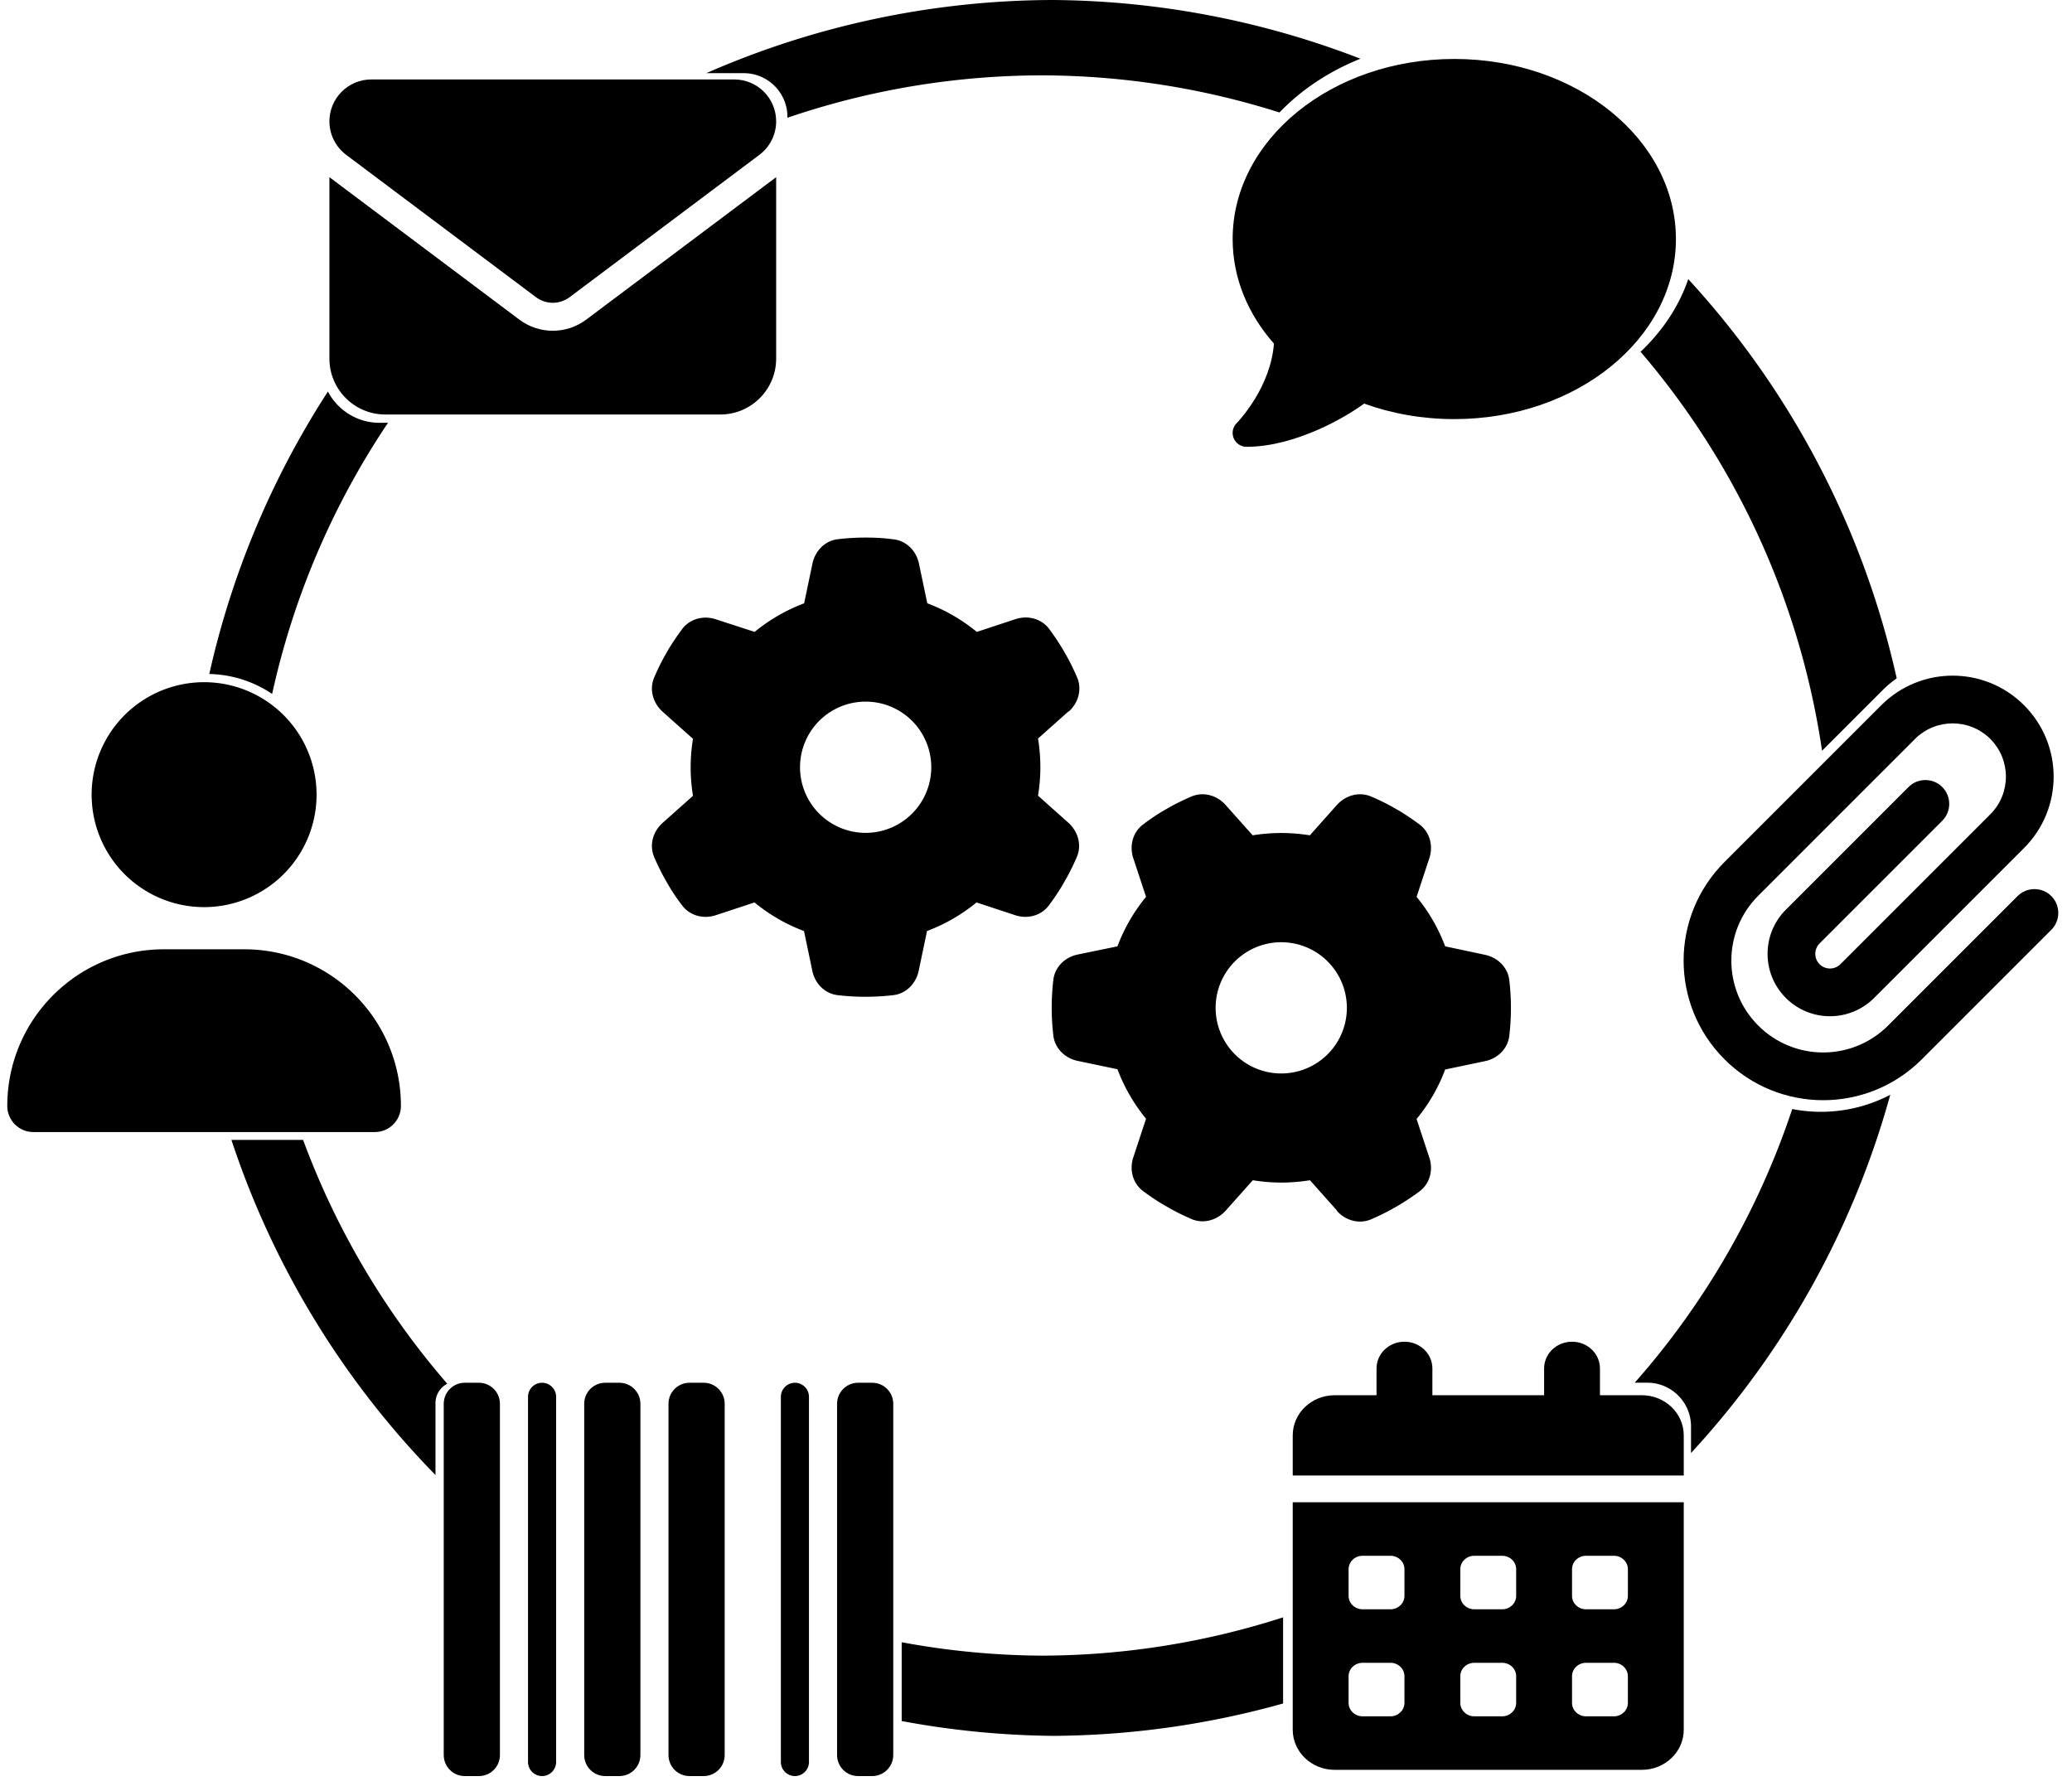
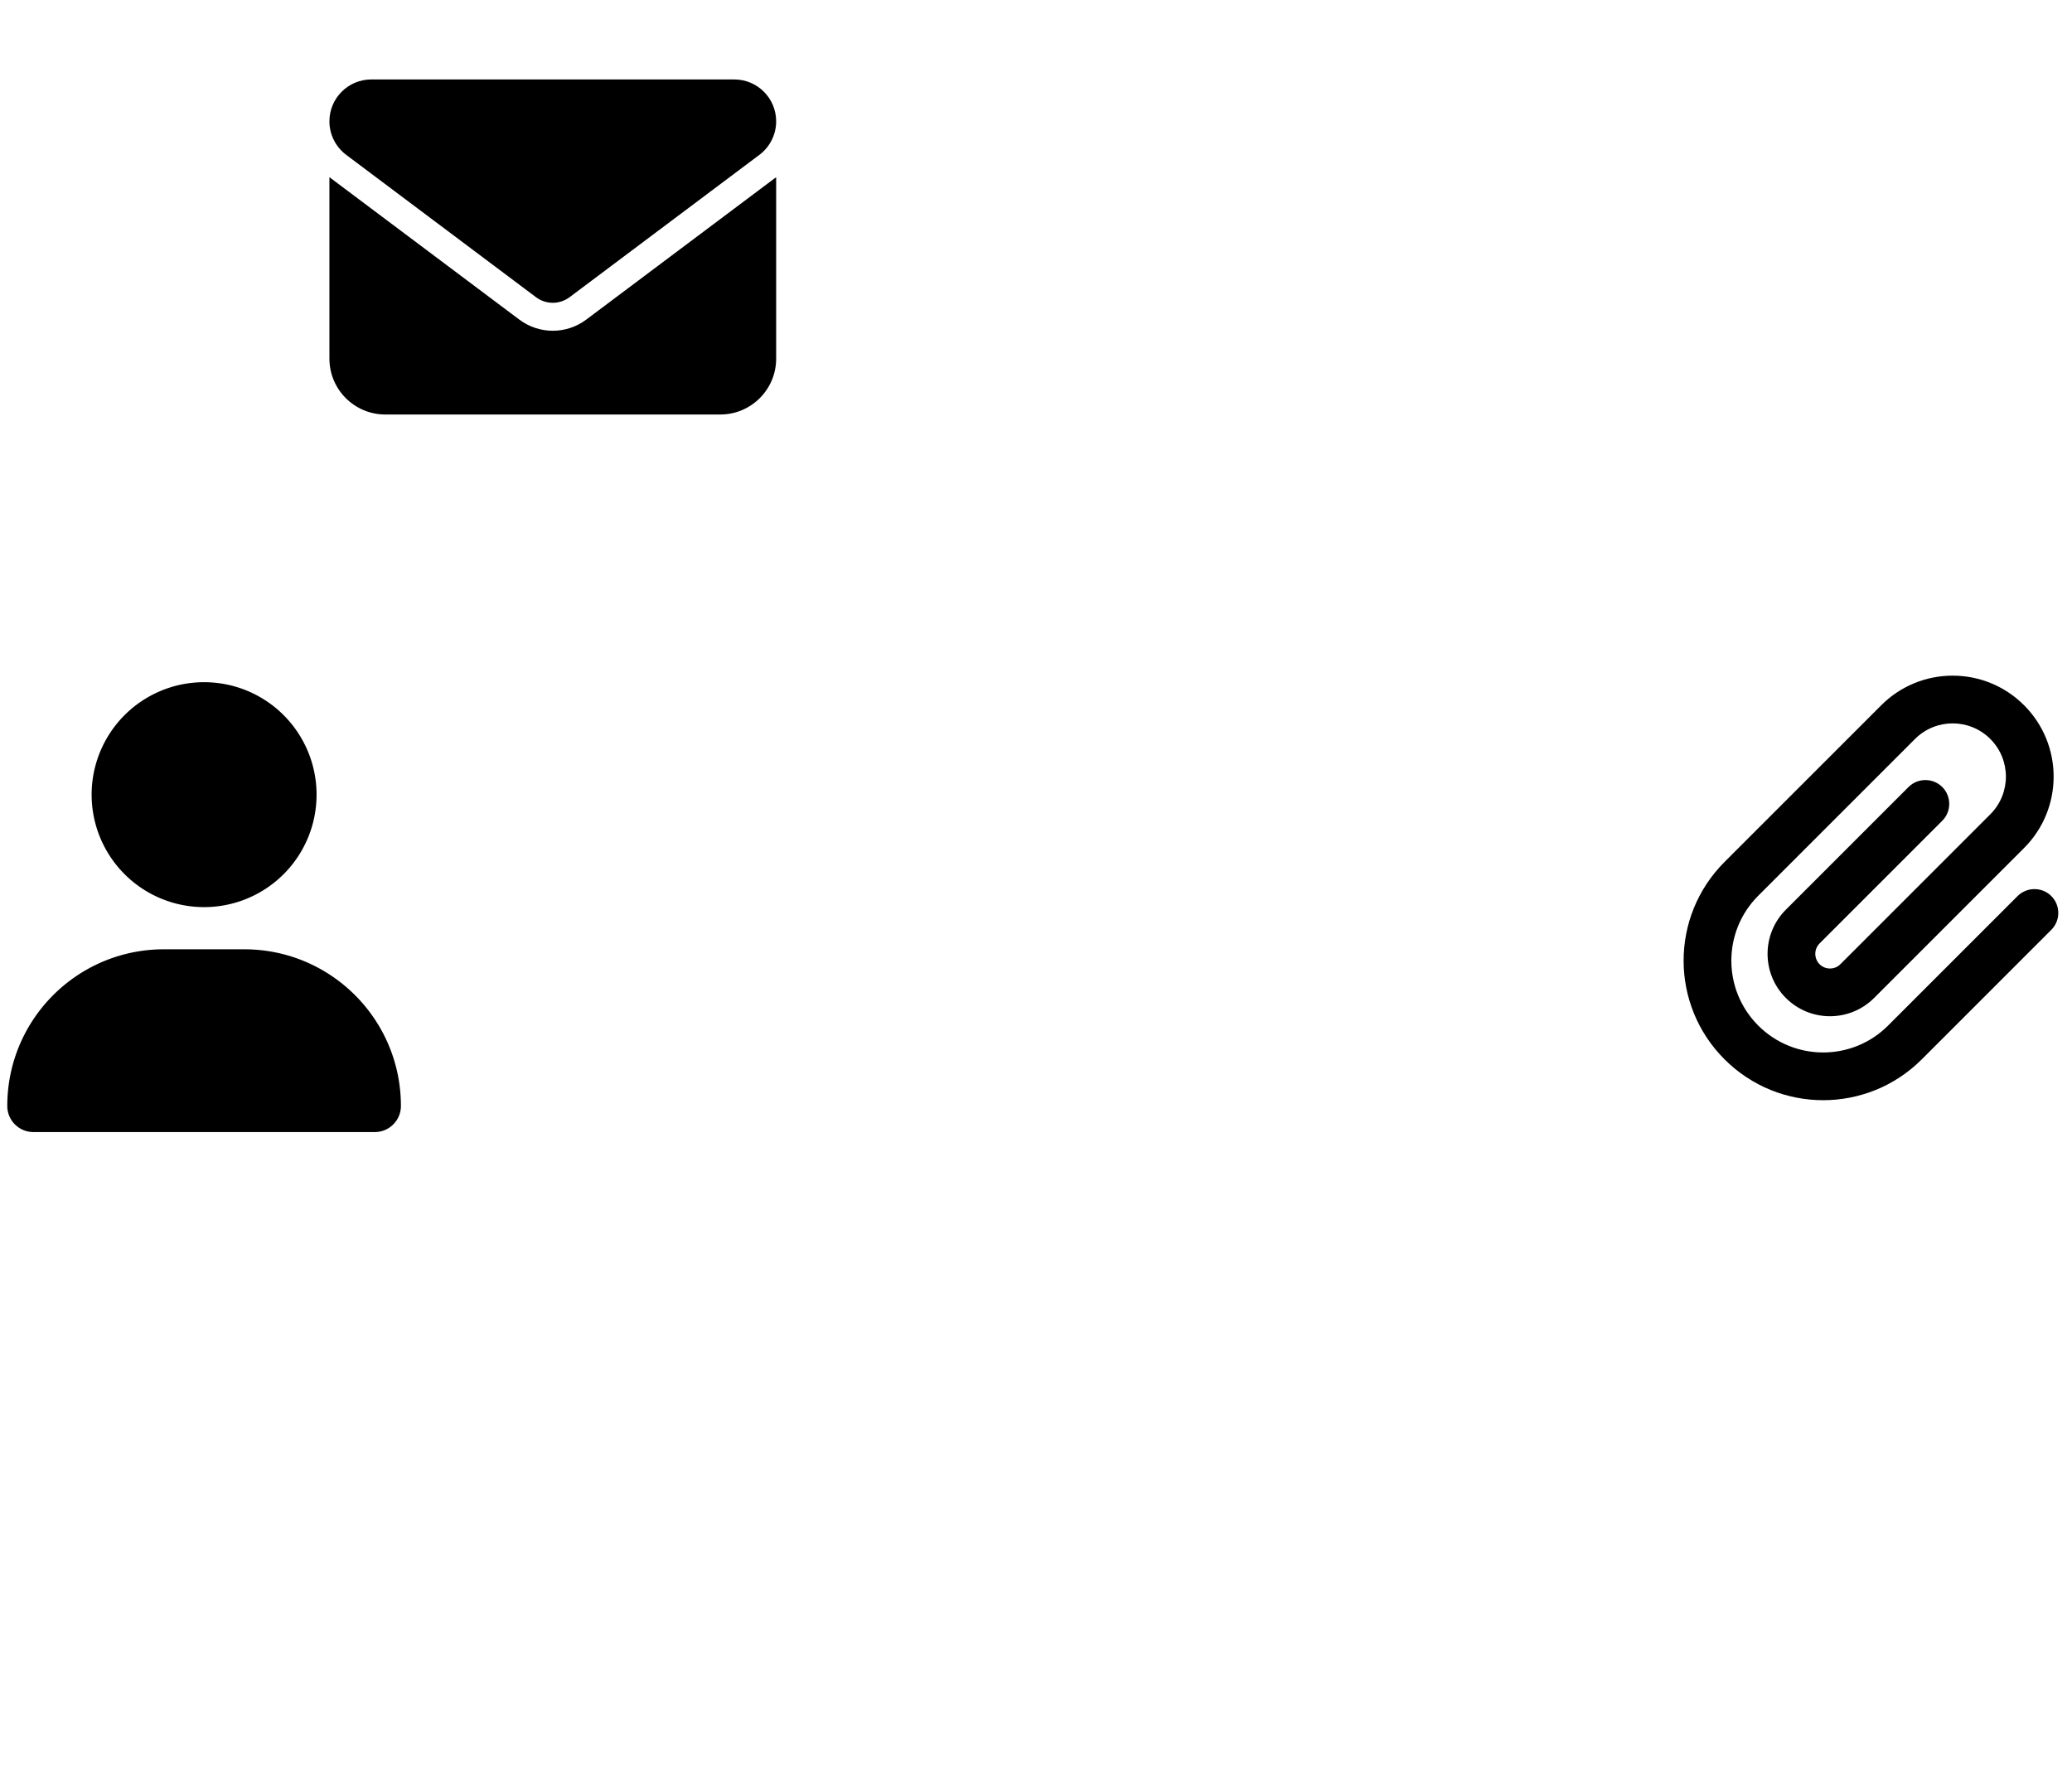
<svg xmlns="http://www.w3.org/2000/svg" xmlns:ns1="http://sodipodi.sourceforge.net/DTD/sodipodi-0.dtd" xmlns:ns2="http://www.inkscape.org/namespaces/inkscape" viewBox="0 0 2275.606 1966.659" version="1.1" id="svg1051" ns1:docname="gestao.svg" ns2:version="1.2 (dc2aedaf03, 2022-05-15)" width="2275.606" height="1966.659">
  <defs id="defs1055" />
  <ns1:namedview id="namedview1053" pagecolor="#ffffff" bordercolor="#000000" borderopacity="0.25" ns2:showpageshadow="2" ns2:pageopacity="0.0" ns2:pagecheckerboard="0" ns2:deskcolor="#d1d1d1" showgrid="false" ns2:zoom="0.13240989" ns2:cx="1714.3735" ns2:cy="811.8729" ns2:window-width="1920" ns2:window-height="967" ns2:window-x="-11" ns2:window-y="-11" ns2:window-maximized="1" ns2:current-layer="svg1051" />
-   <path id="path2301" style="fill:#000000;fill-opacity:1" d="M 1156.172 0 A 953.241 953.241 0 0 0 775.697 80.355 L 816.793 80.355 C 843.293 80.355 864.793 101.856 864.793 128.355 C 864.793 128.692 864.741 129.02 864.734 129.355 A 867.797 867.797 0 0 1 1142.82 82.773 A 867.797 867.797 0 0 1 1405.213 123.537 C 1428.873 98.794 1459.232 78.508 1494.115 64.492 A 953.241 953.241 0 0 0 1156.172 0 z M 1854.141 306.559 C 1843.991 336.39 1825.884 363.514 1801.77 386.352 A 867.797 867.797 0 0 1 2001.092 824.525 L 2068.123 757.494 C 2072.816 752.801 2077.867 748.712 2083.09 744.971 A 953.241 953.241 0 0 0 1854.141 306.559 z M 360.135 430.025 A 953.241 953.241 0 0 0 229.852 740.246 A 128 128 0 0 1 298.879 762.141 A 867.797 867.797 0 0 1 426.135 464.355 L 416.793 464.355 C 392.203 464.355 370.849 450.408 360.135 430.025 z M 2075.996 1202.379 C 2042.642 1219.897 2004.538 1225.112 1968.353 1218.029 A 867.797 867.797 0 0 1 1795.373 1518.598 L 1809.186 1518.598 C 1835.686 1518.598 1857.186 1540.098 1857.186 1566.598 L 1857.186 1595.83 A 953.241 953.241 0 0 0 2075.996 1202.379 z M 254.168 1251.963 A 953.241 953.241 0 0 0 478.289 1620.01 L 478.289 1540.934 C 478.289 1531.654 483.556 1523.733 491.223 1519.736 A 867.797 867.797 0 0 1 332.9 1251.963 L 254.168 1251.963 z M 1409.186 1776.305 A 867.797 867.797 0 0 1 1142.82 1818.367 A 867.797 867.797 0 0 1 990.289 1803.656 L 990.289 1890.205 A 953.241 953.241 0 0 0 1156.172 1906.482 A 953.241 953.241 0 0 0 1409.186 1870.912 L 1409.186 1776.305 z " />
-   <path d="m 1542.464,1473.594 c 16.967,0 30.674,13.132 30.674,29.387 v 29.387 h 122.698 v -29.387 c 0,-16.255 13.708,-29.387 30.674,-29.387 16.967,0 30.674,13.132 30.674,29.387 v 29.387 h 46.012 c 25.402,0 46.012,19.745 46.012,44.081 v 44.081 H 1419.766 v -44.081 c 0,-24.336 20.61,-44.081 46.012,-44.081 h 46.012 v -29.387 c 0,-16.255 13.708,-29.387 30.674,-29.387 z m -122.698,176.323 h 429.443 v 249.791 c 0,24.336 -20.61,44.081 -46.012,44.081 h -337.42 c -25.402,0 -46.012,-19.744 -46.012,-44.081 z m 61.349,73.468 v 29.387 c 0,8.081 6.902,14.694 15.337,14.694 h 30.675 c 8.435,0 15.337,-6.612 15.337,-14.694 v -29.387 c 0,-8.082 -6.902,-14.694 -15.337,-14.694 h -30.675 c -8.435,0 -15.337,6.612 -15.337,14.694 z m 122.698,0 v 29.387 c 0,8.081 6.902,14.694 15.337,14.694 h 30.674 c 8.436,0 15.337,-6.612 15.337,-14.694 v -29.387 c 0,-8.082 -6.902,-14.694 -15.337,-14.694 h -30.674 c -8.435,0 -15.337,6.612 -15.337,14.694 z m 138.035,-14.694 c -8.435,0 -15.337,6.612 -15.337,14.694 v 29.387 c 0,8.081 6.902,14.694 15.337,14.694 h 30.675 c 8.435,0 15.337,-6.612 15.337,-14.694 v -29.387 c 0,-8.082 -6.902,-14.694 -15.337,-14.694 z m -260.733,132.242 v 29.387 c 0,8.081 6.902,14.694 15.337,14.694 h 30.675 c 8.435,0 15.337,-6.612 15.337,-14.694 v -29.387 c 0,-8.081 -6.902,-14.694 -15.337,-14.694 h -30.675 c -8.435,0 -15.337,6.612 -15.337,14.694 z m 138.035,-14.694 c -8.435,0 -15.337,6.612 -15.337,14.694 v 29.387 c 0,8.081 6.902,14.694 15.337,14.694 h 30.674 c 8.435,0 15.337,-6.612 15.337,-14.694 v -29.387 c 0,-8.081 -6.902,-14.694 -15.337,-14.694 z m 107.361,14.694 v 29.387 c 0,8.081 6.902,14.694 15.337,14.694 h 30.675 c 8.435,0 15.337,-6.612 15.337,-14.694 v -29.387 c 0,-8.081 -6.902,-14.694 -15.337,-14.694 h -30.675 c -8.435,0 -15.337,6.612 -15.337,14.694 z" id="path1049" style="stroke-width:0.938" />
  <path d="m 2185.9,811.598 c -22.831,-22.831 -59.885,-22.831 -82.716,0 l -172.169,172.169 c -39.393,39.393 -39.393,103.208 0,142.601 39.393,39.393 103.208,39.393 142.601,0 l 142.227,-142.227 c 10.199,-10.199 26.855,-10.199 37.054,0 10.199,10.199 10.199,26.855 0,37.054 l -142.227,142.226 c -59.885,59.885 -156.823,59.885 -216.708,0 -59.885,-59.885 -59.885,-156.823 0,-216.708 L 2066.13,774.544 c 43.323,-43.323 113.501,-43.323 156.823,0 43.323,43.323 43.323,113.501 0,156.824 l -164.683,164.683 c -26.761,26.761 -70.178,26.761 -96.939,0 -26.761,-26.761 -26.761,-70.178 0,-96.939 l 134.741,-134.741 c 10.199,-10.199 26.855,-10.199 37.054,0 10.199,10.199 10.199,26.855 0,37.054 l -134.741,134.741 c -6.269,6.269 -6.269,16.562 0,22.831 6.269,6.269 16.562,6.269 22.831,0 l 164.683,-164.683 c 22.831,-22.831 22.831,-59.885 0,-82.716 z" id="path1927" style="stroke-width:0.936" />
  <path d="m 224.156,996.278 a 123.518,123.518 0 1 0 0,-247.036 123.518,123.518 0 1 0 0,247.036 z m -44.1,46.319 C 85.006,1042.598 8,1119.603 8,1214.654 c 0,15.826 12.834,28.66 28.66,28.66 h 374.993 c 15.826,0 28.66,-12.834 28.66,-28.66 0,-95.051 -77.006,-172.057 -172.057,-172.057 z" id="path2082" style="stroke-width:0.965" />
-   <path d="m 1840.601,262.523 c 0,109.25 -108.965,197.772 -243.412,197.772 -35.276,0 -68.745,-6.085 -98.981,-17.02 -11.315,8.272 -29.761,19.587 -51.63,29.095 -22.82,9.889 -50.299,18.351 -77.588,18.351 -6.18,0 -11.695,-3.708 -14.072,-9.413 -2.377,-5.705 -1.046,-12.171 3.233,-16.544 v 0 0 0 0 l 0.285,-0.285 c 0.285,-0.285 0.666,-0.666 1.236,-1.331 1.046,-1.141 2.662,-2.948 4.659,-5.42 3.898,-4.754 9.128,-11.79 14.453,-20.538 9.508,-15.784 18.541,-36.512 20.348,-59.807 -28.525,-32.328 -45.355,-71.978 -45.355,-114.86 0,-109.25 108.965,-197.772 243.412,-197.772 134.447,0 243.412,88.522 243.412,197.772 z" id="path1182" style="stroke-width:0.951" />
  <path d="m 407.785,87.257 c -25.394,0 -45.997,20.603 -45.997,45.997 0,14.47 6.804,28.078 18.399,36.798 l 208.522,156.391 c 10.924,8.145 25.874,8.145 36.798,0 L 834.028,170.052 c 11.595,-8.72 18.399,-22.328 18.399,-36.798 0,-25.394 -20.603,-45.997 -45.997,-45.997 z M 361.788,194.584 v 199.322 c 0,33.827 27.503,61.33 61.33,61.33 h 367.979 c 33.827,0 61.33,-27.503 61.33,-61.33 V 194.584 L 643.905,350.976 c -21.849,16.387 -51.747,16.387 -73.596,0 z" id="path1462" style="stroke-width:0.958" />
-   <path d="m 1173.677,781.543 c 10.66,-9.459 14.864,-24.323 9.309,-37.536 -3.453,-7.958 -7.207,-15.765 -11.411,-23.272 l -4.654,-8.108 c -4.504,-7.507 -9.459,-14.864 -14.714,-21.921 -8.558,-11.411 -23.573,-15.165 -37.086,-10.66 l -42.341,13.963 c -16.066,-13.213 -34.533,-24.023 -54.352,-31.38 l -9.159,-43.542 c -2.853,-13.963 -13.663,-25.074 -27.777,-26.726 -9.91,-1.351 -19.969,-1.952 -30.179,-1.952 h -1.051 c -10.21,0 -20.27,0.601 -30.179,1.802 -14.114,1.652 -24.924,12.912 -27.777,26.726 l -9.159,43.692 c -19.969,7.507 -38.287,18.168 -54.352,31.38 l -42.491,-13.813 c -13.513,-4.504 -28.527,-0.751 -37.086,10.66 -5.255,7.057 -10.21,14.414 -14.864,21.921 l -4.504,7.958 c -4.204,7.507 -7.958,15.315 -11.411,23.423 -5.555,13.063 -1.351,27.927 9.309,37.536 l 33.332,29.729 c -1.652,10.06 -2.552,20.57 -2.552,31.23 0,10.66 0.901,21.17 2.552,31.38 L 727.747,903.761 c -10.66,9.459 -14.864,24.323 -9.309,37.536 3.453,7.958 7.207,15.765 11.411,23.423 l 4.504,7.808 c 4.504,7.657 9.459,14.864 14.864,21.921 8.558,11.411 23.573,15.165 37.086,10.66 l 42.341,-13.963 c 16.065,13.213 34.533,24.023 54.352,31.38 l 9.159,43.692 c 2.853,13.963 13.663,25.074 27.777,26.726 10.06,1.201 20.27,1.802 30.63,1.802 10.36,0 20.57,-0.601 30.63,-1.802 14.114,-1.651 24.924,-12.912 27.777,-26.726 l 9.159,-43.692 c 19.969,-7.507 38.287,-18.168 54.352,-31.38 l 42.341,13.963 c 13.513,4.504 28.527,0.751 37.086,-10.66 5.255,-7.057 10.21,-14.264 14.714,-21.921 l 4.654,-8.108 c 4.204,-7.507 7.958,-15.315 11.411,-23.272 5.555,-13.063 1.351,-27.927 -9.309,-37.536 l -33.332,-29.729 c 1.652,-10.21 2.552,-20.72 2.552,-31.38 0,-10.66 -0.901,-21.17 -2.552,-31.38 l 33.332,-29.729 z m -295.034,61.109 a 72.069,72.069 0 1 1 144.139,0 72.069,72.069 0 1 1 -144.139,0 z M 1468.261,1329.872 c 9.459,10.66 24.323,14.864 37.536,9.309 7.958,-3.453 15.765,-7.207 23.273,-11.411 l 8.108,-4.654 c 7.507,-4.504 14.864,-9.459 21.921,-14.714 11.411,-8.558 15.165,-23.573 10.66,-37.086 l -13.963,-42.341 c 13.213,-16.066 24.023,-34.533 31.38,-54.352 l 43.692,-9.159 c 13.963,-2.853 25.074,-13.663 26.726,-27.777 1.201,-10.06 1.802,-20.27 1.802,-30.63 0,-10.36 -0.601,-20.57 -1.802,-30.63 -1.652,-14.114 -12.912,-24.924 -26.726,-27.777 l -43.692,-9.309 c -7.507,-19.969 -18.168,-38.287 -31.38,-54.352 l 13.963,-42.341 c 4.504,-13.513 0.751,-28.528 -10.66,-37.086 -7.057,-5.255 -14.414,-10.21 -21.921,-14.864 l -7.958,-4.504 c -7.507,-4.204 -15.315,-7.958 -23.423,-11.411 -13.063,-5.555 -27.927,-1.351 -37.536,9.309 l -29.729,33.332 c -10.21,-1.652 -20.72,-2.552 -31.38,-2.552 -10.66,0 -21.17,0.901 -31.38,2.552 l -29.729,-33.332 c -9.459,-10.66 -24.323,-14.864 -37.536,-9.309 -7.958,3.453 -15.765,7.207 -23.423,11.411 l -7.808,4.504 c -7.657,4.504 -14.864,9.459 -21.921,14.864 -11.411,8.558 -15.165,23.573 -10.66,37.086 l 13.963,42.341 c -13.213,16.065 -24.023,34.533 -31.38,54.352 l -43.692,9.009 c -13.963,2.853 -25.074,13.663 -26.726,27.777 -1.201,10.06 -1.802,20.27 -1.802,30.63 0,10.36 0.601,20.57 1.802,30.63 1.651,14.114 12.912,24.924 26.726,27.777 l 43.692,9.159 c 7.507,19.969 18.168,38.287 31.38,54.352 l -13.963,42.341 c -4.504,13.513 -0.751,28.527 10.66,37.086 7.057,5.255 14.264,10.21 21.921,14.714 l 8.108,4.654 c 7.507,4.204 15.315,7.958 23.272,11.411 13.063,5.555 27.927,1.351 37.536,-9.309 l 29.729,-33.332 c 10.21,1.652 20.72,2.552 31.38,2.552 10.66,0 21.17,-0.901 31.38,-2.552 l 29.729,33.332 z m -61.109,-295.034 a 72.069,72.069 0 1 1 0,144.139 72.069,72.069 0 1 1 0,-144.139 z" id="path1617" style="stroke-width:1.501" />
-   <path d="m 510.482,1518.659 c -12.824,0 -23.142,10.317 -23.142,23.142 v 385.696 c 0,12.824 10.317,23.142 23.142,23.142 h 15.428 c 12.824,0 23.142,-10.317 23.142,-23.142 v -385.696 c 0,-12.824 -10.317,-23.142 -23.142,-23.142 z m 84.853,0 c -8.485,0 -15.428,6.942 -15.428,15.428 v 401.124 c 0,8.485 6.943,15.428 15.428,15.428 8.485,0 15.428,-6.942 15.428,-15.428 v -401.124 c 0,-8.485 -6.943,-15.428 -15.428,-15.428 z m 69.425,0 c -12.824,0 -23.142,10.317 -23.142,23.142 v 385.696 c 0,12.824 10.317,23.142 23.142,23.142 h 15.428 c 12.824,0 23.142,-10.317 23.142,-23.142 v -385.696 c 0,-12.824 -10.317,-23.142 -23.142,-23.142 z m 92.567,0 c -12.824,0 -23.142,10.317 -23.142,23.142 v 385.696 c 0,12.824 10.317,23.142 23.142,23.142 h 15.428 c 12.824,0 23.142,-10.317 23.142,-23.142 v -385.696 c 0,-12.824 -10.317,-23.142 -23.142,-23.142 z m 161.992,23.142 v 385.696 c 0,12.824 10.317,23.142 23.142,23.142 h 15.428 c 12.824,0 23.142,-10.317 23.142,-23.142 v -385.696 c 0,-12.824 -10.317,-23.142 -23.142,-23.142 h -15.428 c -12.824,0 -23.142,10.317 -23.142,23.142 z m -61.711,-7.714 v 401.124 c 0,8.485 6.943,15.428 15.428,15.428 8.485,0 15.428,-6.942 15.428,-15.428 v -401.124 c 0,-8.485 -6.943,-15.428 -15.428,-15.428 -8.485,0 -15.428,6.942 -15.428,15.428 z" id="path1772" style="stroke-width:0.964" />
</svg>